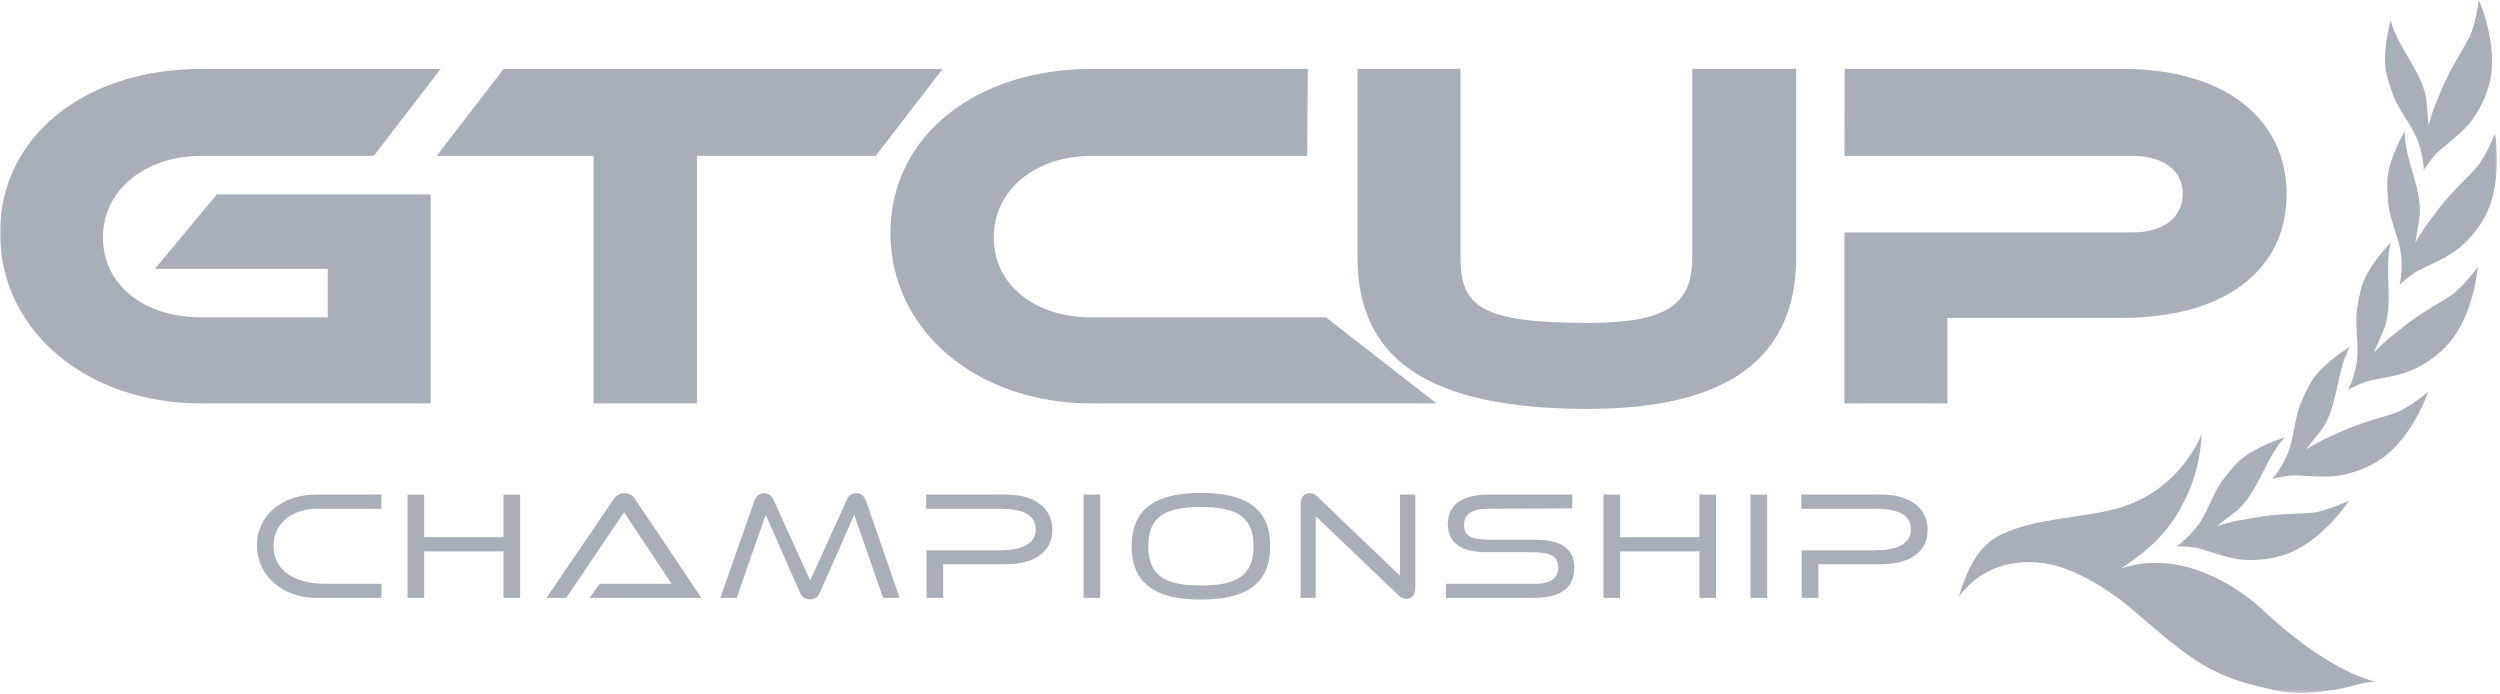
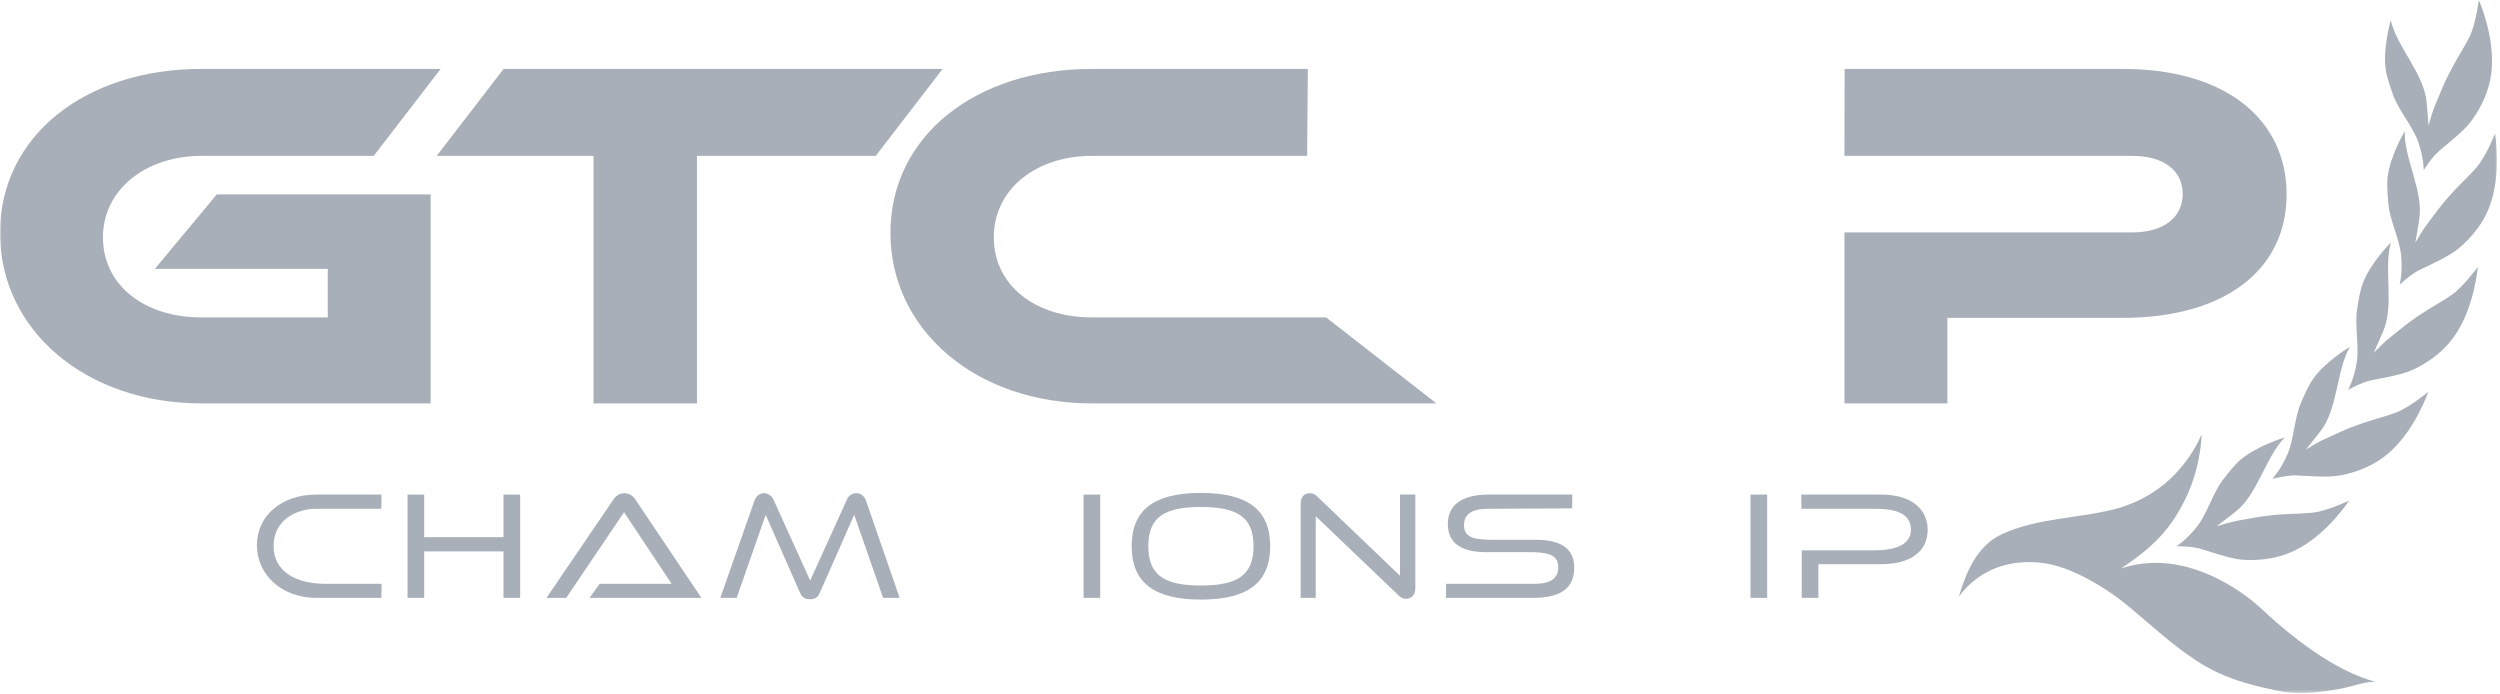
<svg xmlns="http://www.w3.org/2000/svg" width="792" height="220" viewBox="0 0 792 220" fill="none">
  <mask id="mask0_1908_43" style="mask-type:luminance" maskUnits="userSpaceOnUse" x="0" y="0" width="792" height="220">
    <path d="M791.041 0H0V219.567H791.041V0Z" fill="white" />
  </mask>
  <g mask="url(#mask0_1908_43)">
    <path d="M772.726 47.819C770.421 49.754 767.836 53.886 767.836 53.886C767.836 53.886 767.923 50.341 766.14 45.079C764.426 40.077 759.884 35.054 758.101 29.987C757.234 27.508 756.125 24.464 755.777 21.876C754.865 15.44 757.257 6.85 757.386 6.415C759.471 15.2 768.12 23.464 768.771 32.662C768.771 32.662 769.248 38.011 769.357 39.729C770.008 37.511 770.595 35.315 771.53 33.141C773.138 29.335 774.073 26.726 776.007 23.029C778.483 18.179 780.568 15.244 782.305 11.743C784.372 7.568 785.284 0 785.284 0C785.284 0 790.606 11.786 789.262 23.094C788.607 28.53 786.348 33.488 783.221 37.903C780.852 41.273 776.768 44.405 772.726 47.797V47.819Z" fill="#A8AFB8" />
    <path d="M761.818 41.622C761.644 50.647 768.01 60.78 766.356 69.87C766.356 69.87 765.512 75.154 765.183 76.872C766.356 74.893 767.465 72.914 768.9 71.022C771.398 67.717 772.983 65.434 775.724 62.324C779.331 58.236 782.09 55.931 784.63 52.952C787.65 49.407 790.432 42.318 790.432 42.318C790.432 42.318 792.669 55.061 788.585 65.673C786.609 70.762 783.218 75.023 779.07 78.546C775.917 81.221 771.205 83.244 766.443 85.549C763.729 86.853 760.187 90.202 760.187 90.202C760.187 90.202 761.163 86.81 760.709 81.243C760.297 75.98 757.144 69.979 756.644 64.629C756.428 62.02 756.103 58.801 756.383 56.192C757.102 49.733 761.534 41.992 761.795 41.622H761.818Z" fill="#A8AFB8" />
    <path d="M757.428 76.806C755.039 85.504 758.688 96.921 754.843 105.293C754.843 105.293 752.715 110.207 751.974 111.795C753.605 110.164 755.168 108.511 757.015 107.032C760.255 104.466 762.34 102.64 765.773 100.291C770.27 97.247 773.506 95.659 776.7 93.419C780.504 90.745 784.959 84.547 784.959 84.547C784.959 84.547 784.001 97.442 777.397 106.728C774.225 111.164 769.88 114.469 765.012 116.861C761.296 118.688 756.235 119.471 751.061 120.515C748.128 121.124 743.87 123.494 743.87 123.494C743.87 123.494 745.653 120.427 746.588 114.969C747.477 109.75 745.891 103.162 746.739 97.856C747.152 95.268 747.651 92.071 748.586 89.614C750.868 83.547 757.06 77.132 757.428 76.828V76.806Z" fill="#A8AFB8" />
    <path d="M752.757 215.979H751.909C748.541 216.131 744.718 217.61 741.436 218.197C737.742 218.828 734.181 219.393 730.574 219.546C727.595 219.654 724.62 219.48 721.536 218.828C711.842 216.784 704.087 214.718 695.723 209.238C688.073 204.236 681.684 198.213 674.754 192.45C666.28 185.383 655.701 179.555 647.639 178.425C645.509 178.12 643.446 178.011 641.466 178.098C632.579 178.446 625.369 182.491 620.543 189.036C622.954 181.164 626.281 172.901 634.211 169.226C645.747 163.898 658.979 164.311 671.038 161.006C671.954 160.745 672.885 160.441 673.82 160.071C688.747 154.7 695.329 142.588 697.483 137.586C697.199 144.718 695.242 152.156 692.354 158.027C687.748 167.399 682.51 173.118 671.866 180.121C675.125 179.011 678.361 178.468 681.51 178.337C697.872 177.685 711.842 188.58 716.407 192.842C729.965 205.563 742.5 213.392 752.715 216.045L752.757 215.979Z" fill="#A8AFB8" />
    <path d="M744.479 109.815C740.002 117.666 740.744 129.626 734.96 136.802C734.96 136.802 731.66 141.042 730.574 142.369C732.549 141.195 734.484 139.977 736.637 139.02C740.396 137.324 742.894 136.063 746.803 134.649C751.886 132.801 755.429 132.061 759.082 130.692C763.427 129.039 769.27 124.124 769.27 124.124C769.27 124.124 765.164 136.389 756.474 143.761C752.303 147.283 747.28 149.393 741.981 150.502C740.74 150.741 739.415 150.893 738.026 150.958C734.809 151.089 731.225 150.785 727.553 150.611C727.228 150.611 726.88 150.611 726.49 150.611C723.557 150.719 719.84 151.72 719.84 151.72C719.84 151.72 722.315 149.197 724.575 144.13C726.728 139.303 726.815 132.518 728.965 127.582C730.01 125.168 731.247 122.211 732.769 120.058C736.482 114.73 744.067 110.077 744.479 109.837V109.815Z" fill="#A8AFB8" />
    <path d="M709.908 145.588C714.821 141.347 723.337 138.716 723.795 138.607C717.516 145.088 715.253 156.852 707.887 162.376C707.887 162.376 703.652 165.681 702.263 166.703C704.454 166.051 706.65 165.355 708.955 164.941C713.016 164.224 715.756 163.637 719.863 163.202C722.141 162.985 724.121 162.876 725.922 162.81C726.316 162.81 726.706 162.789 727.073 162.767C729.052 162.68 730.877 162.615 732.746 162.397C737.22 161.897 743.806 158.766 744.218 158.57C743.999 158.896 737.069 169.508 726.986 174.401C723.053 176.315 718.841 177.206 714.537 177.38C713.451 177.424 712.365 177.424 711.278 177.38C707.126 177.206 702.327 175.467 697.263 173.901C694.394 173.009 689.508 173.053 689.508 173.053C689.508 173.053 692.528 171.226 695.984 166.855C699.261 162.702 701.021 156.178 704.303 151.916C705.911 149.85 707.868 147.284 709.844 145.566L709.908 145.588Z" fill="#A8AFB8" />
    <path d="M100.208 189.405C89.366 189.405 81.392 182.207 81.392 172.726C81.392 163.245 89.366 156.678 100.208 156.678H120.871L120.784 161.179H100.208C93.798 161.179 86.671 164.789 86.671 172.965C86.671 181.142 93.863 184.947 103.098 184.947H120.893L120.806 189.405H100.229H100.208Z" fill="#A8AFB8" />
    <path d="M159.503 189.405V174.683H134.385V189.405H129.105V156.678H134.385V170.182H159.503V156.678H164.783V189.405H159.503Z" fill="#A8AFB8" />
    <path d="M186.77 189.406L189.986 184.949H212.757L197.699 162.268L179.383 189.406H173.125L194.331 158.245C195.005 157.223 196.178 156.244 197.808 156.244C199.437 156.244 200.545 157.136 201.284 158.245L222.208 189.406H186.792H186.77Z" fill="#A8AFB8" />
    <path d="M279.765 189.406L270.618 163.094L259.71 187.797C258.928 189.558 257.798 189.841 256.581 189.841C255.365 189.841 254.235 189.558 253.453 187.797L242.567 163.094L233.376 189.406H228.205L238.961 158.745C239.504 157.136 240.612 156.244 241.981 156.244C243.35 156.244 244.414 157.027 245.001 158.201L256.669 183.927L268.336 158.201C268.814 157.027 269.901 156.244 271.313 156.244C272.725 156.244 273.812 157.136 274.398 158.745L285.001 189.406H279.722H279.765Z" fill="#A8AFB8" />
-     <path d="M298.799 178.749V189.405H293.519V174.335H316.876C323.09 174.335 328.109 172.574 328.109 167.833C328.109 162.745 323.525 161.179 316.811 161.179H293.41V156.678H318.68C327.675 156.678 333.389 160.874 333.389 167.877C333.389 174.879 327.718 178.728 318.68 178.728H298.799V178.749Z" fill="#A8AFB8" />
    <path d="M343.275 189.405V156.678H348.555V189.405H343.275Z" fill="#A8AFB8" />
    <path d="M380.453 189.949C365.851 189.949 358.507 184.708 358.507 173.031C358.507 161.353 365.829 156.156 380.453 156.156C395.074 156.156 402.397 161.332 402.397 173.031C402.397 184.73 395.074 189.949 380.453 189.949ZM380.453 160.614C368.871 160.614 363.787 163.832 363.787 173.031C363.787 182.229 368.871 185.491 380.453 185.491C392.034 185.491 397.118 182.207 397.118 173.031C397.118 163.854 392.034 160.614 380.453 160.614Z" fill="#A8AFB8" />
    <path d="M416.825 163.594V189.406H412.045V159.571C412.045 157.223 413.411 156.244 414.978 156.244C415.671 156.244 416.432 156.44 417.279 157.266L443.528 182.404V156.679H448.372V186.362C448.372 188.71 446.961 189.689 445.397 189.689C444.724 189.689 443.982 189.537 443.157 188.71L416.867 163.572L416.825 163.594Z" fill="#A8AFB8" />
    <path d="M458.062 189.405L458.131 184.947H486.18C491.222 184.947 493.652 183.186 493.652 179.772C493.652 175.466 490.09 174.922 483.985 174.922H470.795C462.54 174.922 458.672 171.748 458.672 166.028C458.672 160.309 462.669 156.678 471.665 156.678H498.106L498.065 161.049L471.275 161.179C466.298 161.179 463.8 162.94 463.8 166.355C463.8 170.508 467.275 171.008 473.467 171.008H486.657C494.632 171.008 498.716 173.9 498.716 179.815C498.716 186.078 494.761 189.405 485.768 189.405H458.043H458.062Z" fill="#A8AFB8" />
-     <path d="M538.369 189.405V174.683H513.249V189.405H507.969V156.678H513.249V170.182H538.369V156.678H543.649V189.405H538.369Z" fill="#A8AFB8" />
    <path d="M554.558 189.405V156.678H559.838V189.405H554.558Z" fill="#A8AFB8" />
    <path d="M576.068 178.749V189.405H570.788V174.335H594.144C600.359 174.335 605.378 172.574 605.378 167.833C605.378 162.745 600.794 161.179 594.103 161.179H570.701L570.636 156.678H595.969C604.965 156.678 610.68 160.874 610.68 167.877C610.68 174.879 605.007 178.728 595.969 178.728H576.09L576.068 178.749Z" fill="#A8AFB8" />
    <path d="M68.681 61.583H136.428V127.799H63.793C27.073 127.799 0 104.509 0 73.782C0 43.056 27.073 21.832 63.793 21.832H139.601L118.394 49.384H63.793C46.063 49.384 32.613 60.148 32.613 75.196C32.613 90.244 45.585 100.551 63.793 100.551H103.837V85.177H49.061L68.681 61.583Z" fill="#A8AFB8" />
    <path d="M298.626 21.832L277.42 49.384H220.798V127.799H188.032V49.384H138.341L159.547 21.832H298.626Z" fill="#A8AFB8" />
    <path d="M420.104 100.551L455.065 127.799H345.883C309.163 127.799 282.091 104.509 282.091 73.782C282.091 43.056 309.163 21.832 345.883 21.832H414.324L414.108 49.384H345.862C328.132 49.384 314.834 59.996 314.834 75.196C314.834 90.396 327.98 100.551 345.862 100.551H420.104Z" fill="#A8AFB8" />
-     <path d="M569.027 81.546C569.027 113.534 547.204 129.539 503.019 129.539C452.048 129.539 430.058 113.534 430.058 81.546V21.832H462.672V81.546C462.672 97.225 469.318 102.291 503.042 102.291C528.203 102.291 536.11 96.42 536.11 81.546V21.832H569.027V81.546Z" fill="#A8AFB8" />
    <path d="M672.344 100.704H616.937V127.799H584.322V73.63H675.493C685.617 73.63 691.484 68.716 691.484 61.431C691.484 54.146 685.617 49.384 675.493 49.384H584.322L584.368 21.832H672.495C705.261 21.832 724.401 37.989 724.401 61.583C724.401 85.177 705.261 100.704 672.321 100.704H672.344Z" fill="#A8AFB8" />
  </g>
</svg>